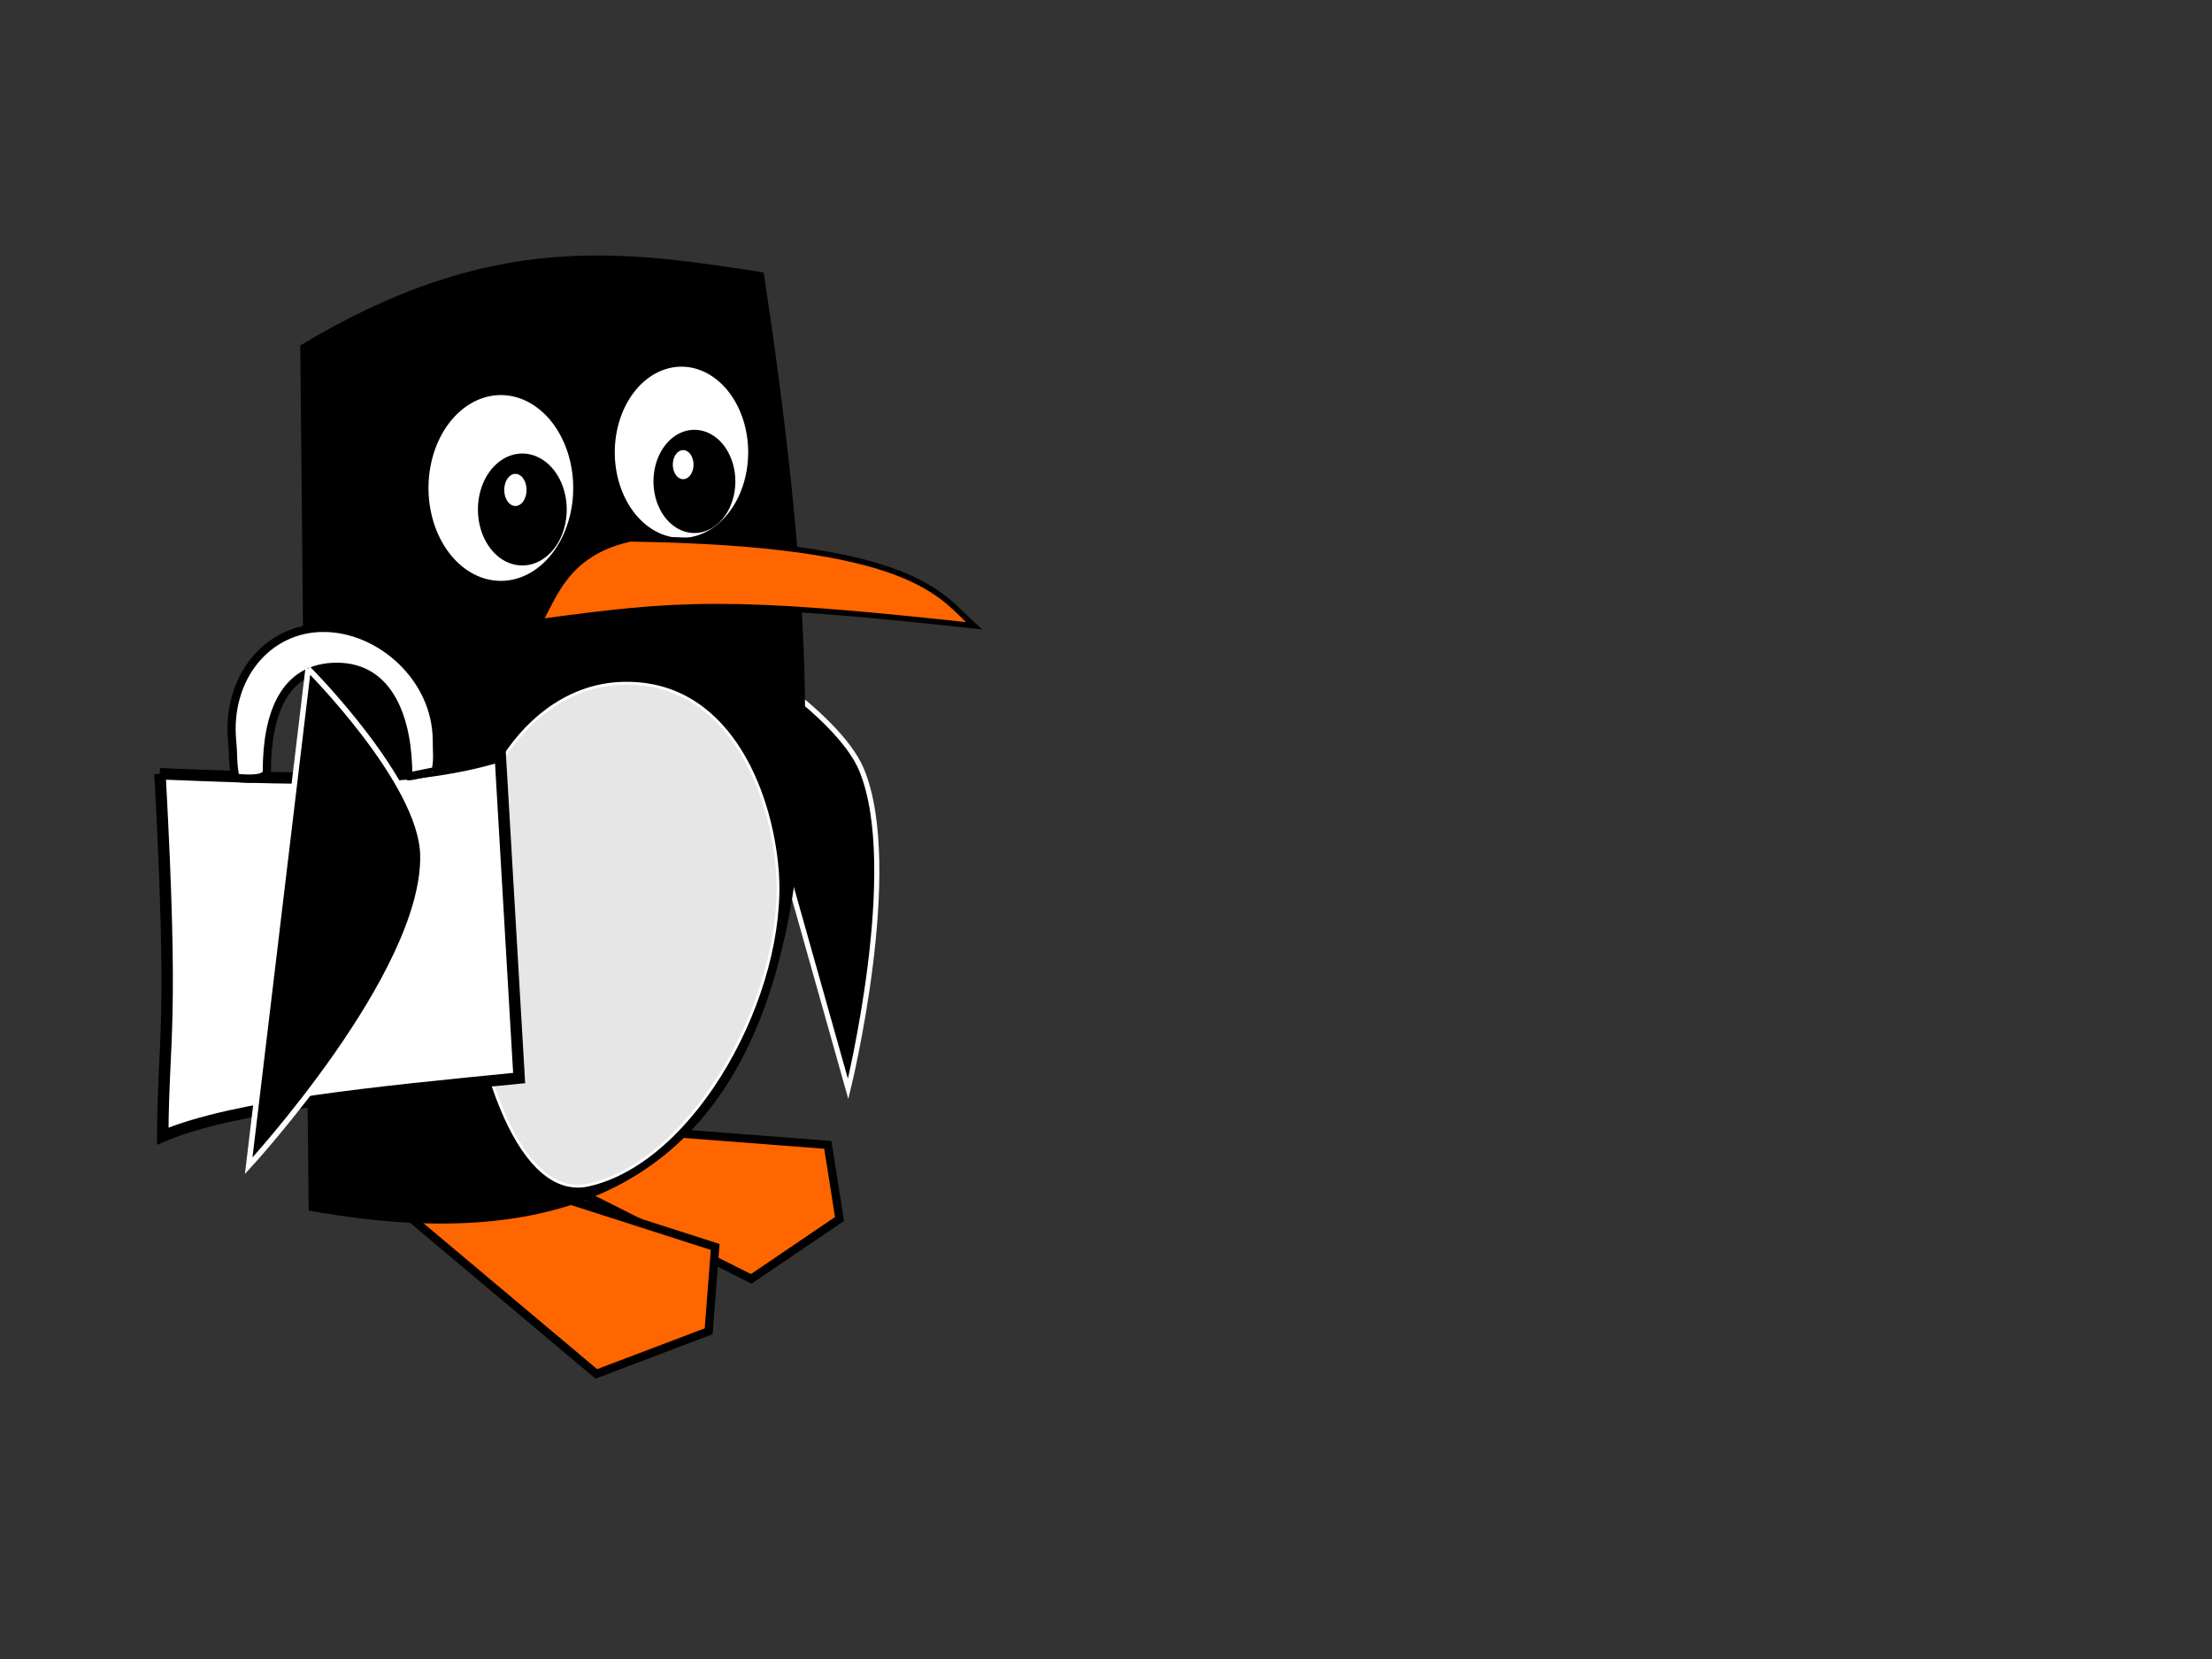
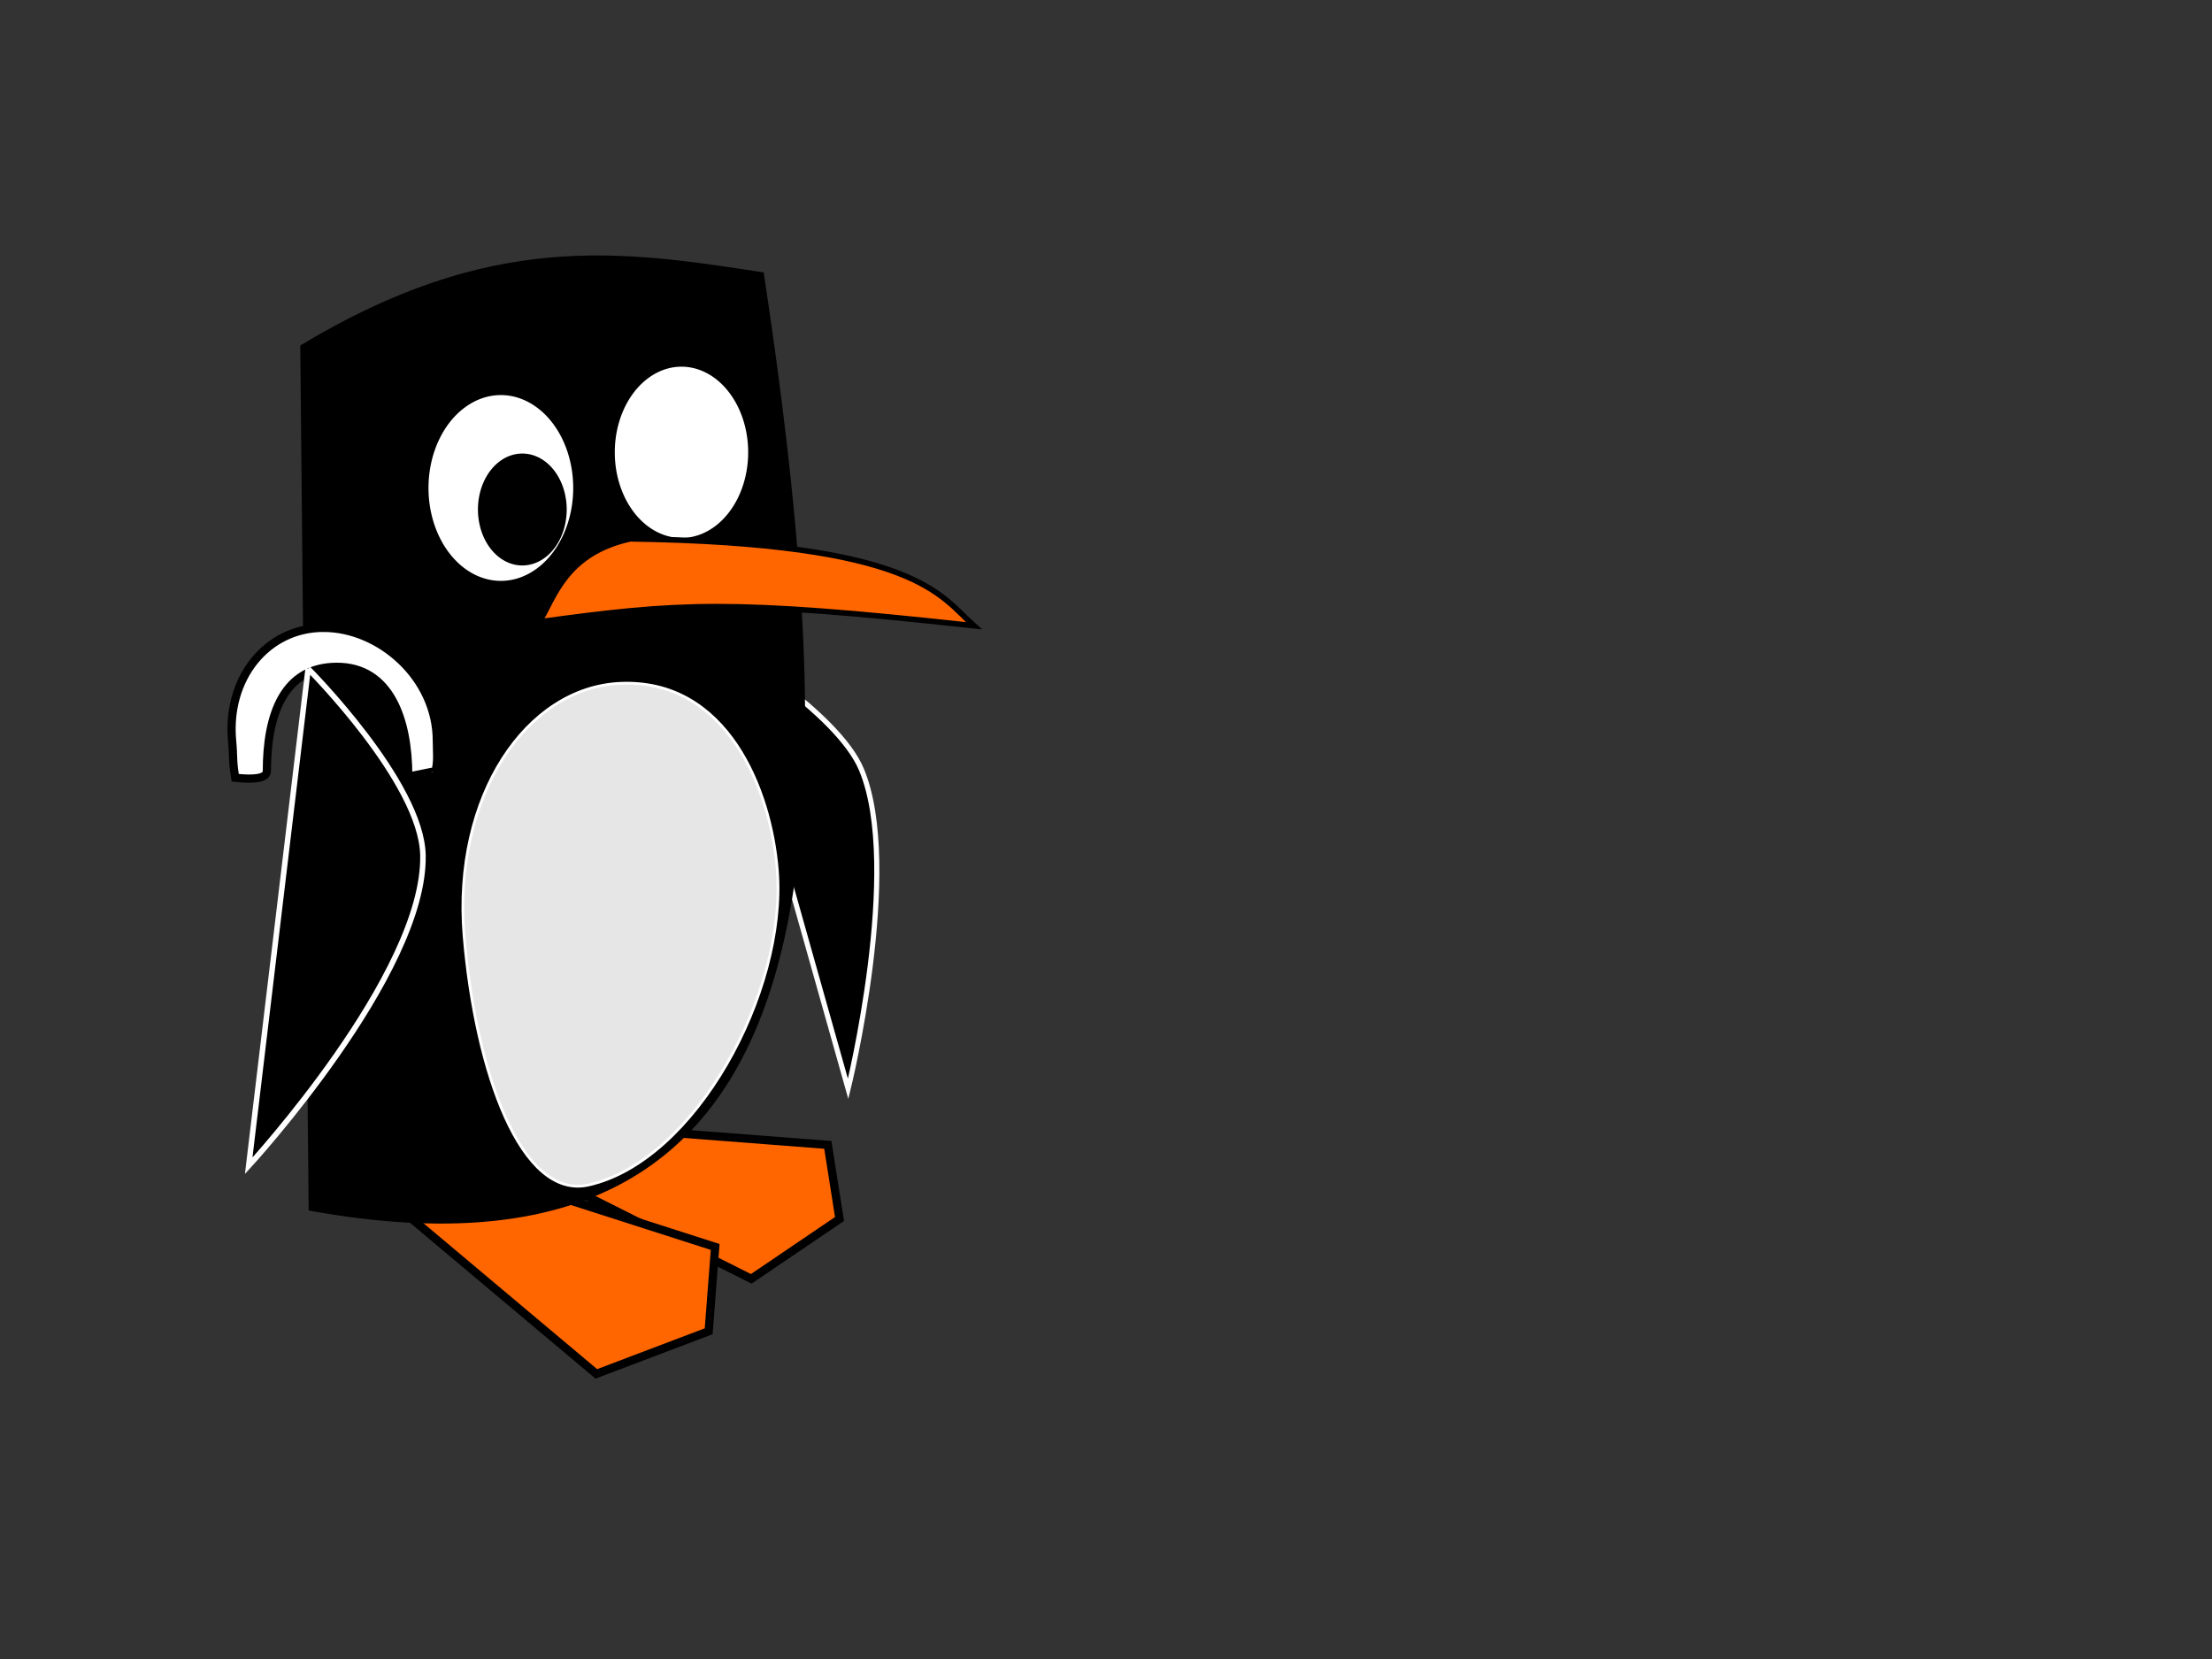
<svg xmlns="http://www.w3.org/2000/svg" xmlns:ns1="http://sodipodi.sourceforge.net/DTD/sodipodi-0.dtd" xmlns:ns2="http://www.inkscape.org/namespaces/inkscape" id="svg2" ns1:docname="pinguim.svg" viewBox="0 0 800 600" version="1.1" ns2:version="0.48.1 r9760">
  <rect x="0" y="0" width="800" height="600" fill="#333333" stroke="none" />
  <ns1:namedview id="base" bordercolor="#666666" ns2:pageshadow="2" ns2:window-y="25" pagecolor="#ffffff" ns2:window-height="1001" ns2:window-maximized="1" ns2:zoom="0.7" ns2:window-x="0" showgrid="false" borderopacity="1.0" ns2:current-layer="layer1" ns2:cx="234.11335" ns2:cy="253.47846" ns2:window-width="1680" ns2:pageopacity="0.0" ns2:document-units="px" />
  <g id="layer1" ns2:label="Camada 1" ns2:groupmode="layer" transform="translate(0 -452.36)">
    <path id="path3005" d="m181.21 869.44 90.492 45.431 31.919-21.644-4.23-26.81-62.874-4.84z" ns1:nodetypes="cccccc" style="stroke:#000000;stroke-width:3;fill:#ff6600" ns2:connector-curvature="0" />
    <path id="path3001" ns1:nodetypes="cccccc" style="stroke:#000000;stroke-width:3;fill:#ff6600" ns2:connector-curvature="0" d="m128.29 875.83 87.371 73.408 40.64-15.408 2.354-30.498-67.674-21.702z" />
    <path id="path3780" ns1:nodetypes="ccac" d="m261.36 685.22 45.374 160.95s19.704-79.958 4.818-115.5c-8.719-20.819-50.192-45.449-50.192-45.449z" ns2:transform-center-x="-29.367083" ns2:transform-center-y="78.448743" ns2:connector-curvature="0" style="stroke:#ffffff;stroke-width:1.847;fill:#000000" />
    <path id="rect2985" style="fill-rule:evenodd;stroke:#000000;stroke-width:1px;fill:#000000" d="m109.1 125.23c68.59-41.347 115.49-34.144 166.67-26.266 30.66 203.7 30.42 373.61-163.64 338.41z" ns1:nodetypes="cccc" ns2:connector-curvature="0" transform="translate(0 452.36)" />
    <path id="path3009" ns1:nodetypes="asssa" style="stroke:#ffffff;fill:#e6e6e6" ns2:connector-curvature="0" d="m281.13 767.15c3.499 44.093-29.786 105.19-68.276 113.78-24.257 5.411-40.867-40.466-45-90-4.249-50.92 22.706-89.906 56.429-91.429 38.59-1.742 54.517 38.286 56.847 67.648z" />
-     <path id="rect3805" ns1:nodetypes="ccccc" style="stroke:#000000;stroke-width:4.128;fill:#ffffff" ns2:connector-curvature="0" d="m57.856 732.2c43.895 1.684 88.486 4.293 123.09-6.393l6.81 116.44c-51.176 5.054-102.83 9.995-128.9 21.022 0.249-37.627 4.044-38.286-0.999-131.07z" />
    <path id="path3808" ns1:nodetypes="sscssscss" style="stroke:#000000;stroke-width:2.967;fill:#ffffff" ns2:connector-curvature="0" d="m117 679.43c-20.446 0-35.134 18.176-33.059 40.818 0.598 6.531 0.032 6.687 1.127 13.395 5.777 0.623 11.442 0.561 11.442-2.41 0-20.551 6.221-37.714 25.333-37.714 19.113 0 25.806 18.98 25.806 39.531 0 0.474 9.822-2.087 9.806-1.617 1.022-3.77 0.527-7.043 0.527-11.184 0-22.744-20.538-40.818-40.984-40.818z" />
    <path id="path3007" style="stroke:#ffffff;stroke-width:2;fill:#000000" d="m111.44 694.22-21.496 179.75s63.898-69.408 63.021-112.33c-0.539-26.387-41.525-67.413-41.525-67.413z" ns1:nodetypes="ccac" ns2:transform-center-y="87.087353" ns2:connector-curvature="0" ns2:transform-center-x="-7.5534625" />
    <path id="path2988" ns1:rx="20" ns1:ry="31.071428" style="stroke:#000000;fill:#ffffff" ns1:type="arc" d="m483.57 169.64a20 31.071 0 1 1 -40 0 20 31.071 0 1 1 40 0z" transform="matrix(1.342 0 0 1.099 -440.97 442.41)" ns1:cy="169.64285" ns1:cx="463.57144" />
    <path id="path2990" ns1:rx="20" ns1:ry="31.071428" style="stroke:#000000;fill:#000000" ns1:type="arc" d="m483.57 169.64a20 31.071 0 1 1 -40 0 20 31.071 0 1 1 40 0z" transform="matrix(.783 0 0 .641 -174.07 527.89)" ns1:cy="169.64285" ns1:cx="463.57144" />
    <path id="path2992" ns1:rx="20" ns1:ry="31.071428" style="stroke:#000000;fill:#ffffff" ns1:type="arc" d="m483.57 169.64a20 31.071 0 1 1 -40 0 20 31.071 0 1 1 40 0z" transform="matrix(1.237 0 0 1.013 -326.97 444.1)" ns1:cy="169.64285" ns1:cx="463.57144" />
-     <path id="path2994" ns1:rx="20" ns1:ry="31.071428" style="stroke:#000000;fill:#000000" ns1:type="arc" d="m483.57 169.64a20 31.071 0 1 1 -40 0 20 31.071 0 1 1 40 0z" transform="matrix(.722 0 0 .591 -83.552 526.21)" ns1:cy="169.64285" ns1:cx="463.57144" />
    <path id="rect2996" ns1:nodetypes="cccc" style="stroke:#000000;stroke-width:2;fill:#ff6600" ns2:connector-curvature="0" d="m227.94 647.24c103.6 1.518 112.12 20.581 124.29 31.429-88.887-9.733-106.92-8.222-157.14-1.429 5.327-8.792 9.422-24.83 32.857-30z" />
-     <path id="path3801" ns1:rx="3.5355339" ns1:ry="6.0609155" style="fill:#ffffff" ns1:type="arc" d="m197.99 187.86a3.535 6.061 0 1 1 -7.071 0 3.535 6.061 0 1 1 7.071 0z" transform="matrix(1.138 0 0 .958 -34.886 449.58)" ns1:cy="187.85776" ns1:cx="194.45436" />
-     <path id="path3803" ns1:rx="5.0507627" ns1:ry="5.0507627" style="fill:#ffffff" ns1:type="arc" d="m265.67 177.76a5.051 5.051 0 1 1 -10.102 0 5.051 5.051 0 1 1 10.102 0z" transform="matrix(0.74 0 0 1.04 54.219 435.53)" ns1:cy="177.75624" ns1:cx="260.61935" />
  </g>
</svg>